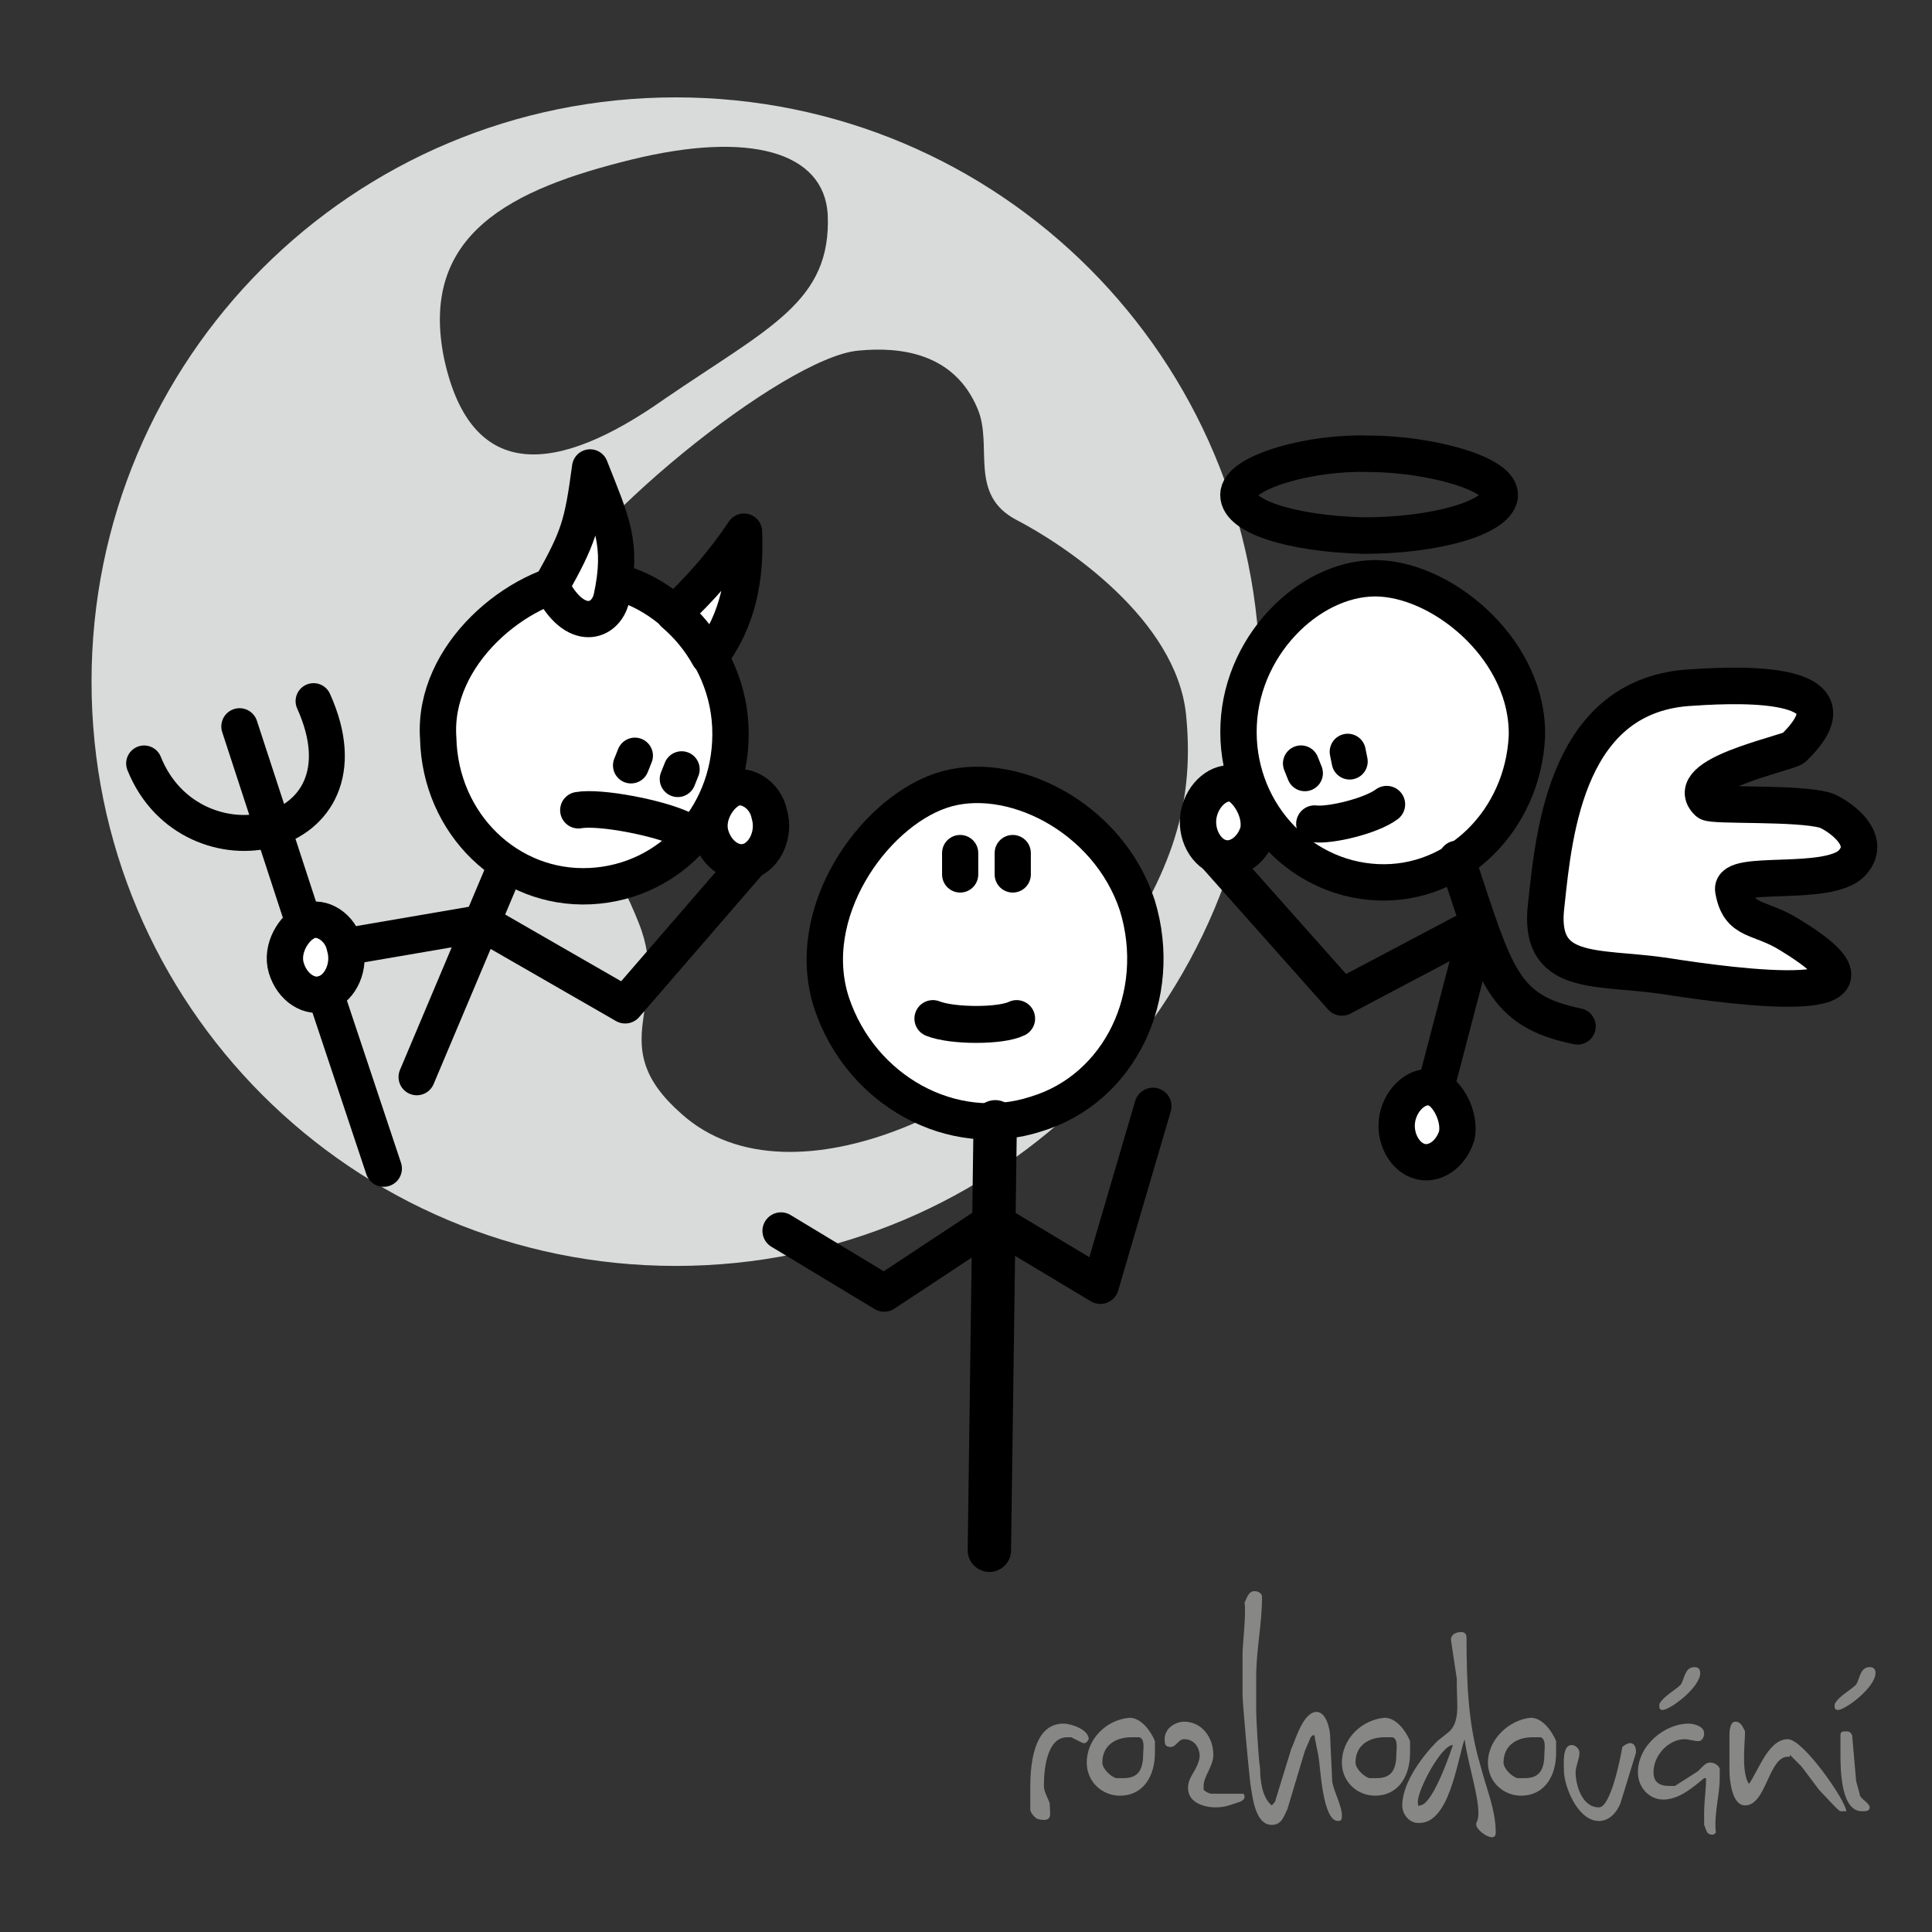
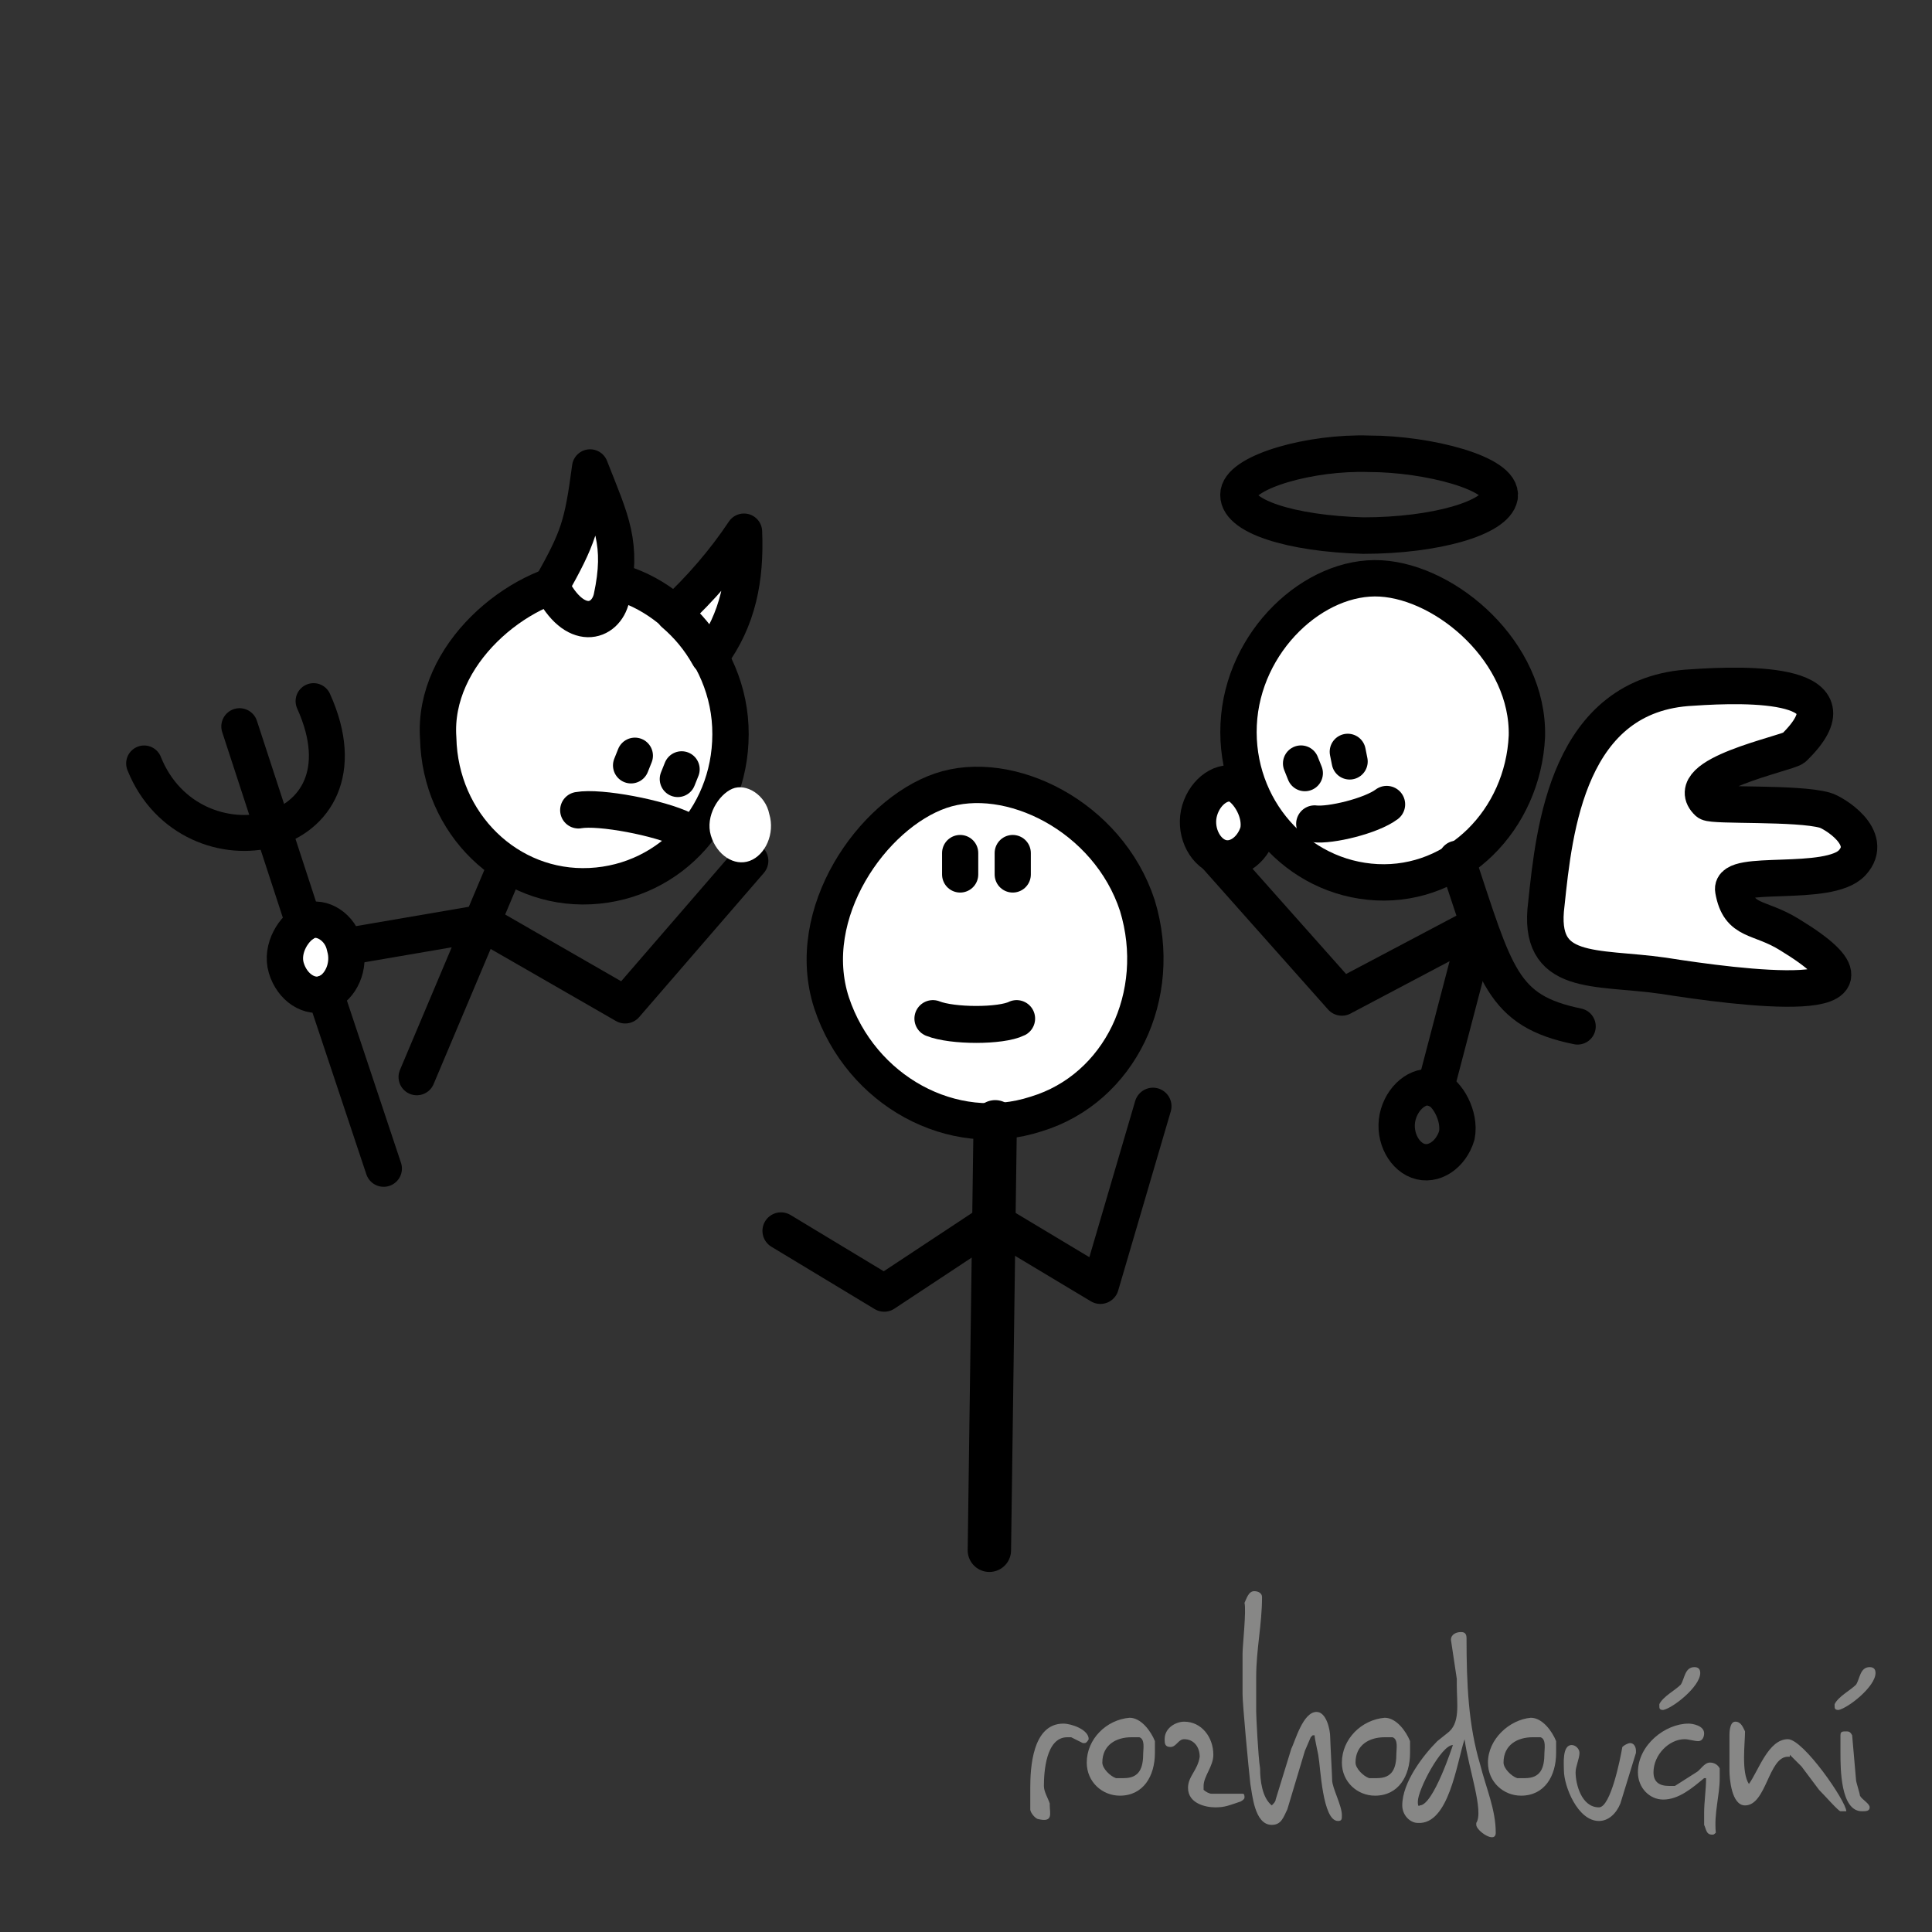
<svg xmlns="http://www.w3.org/2000/svg" version="1.1" id="Layer_1" x="0" y="0" viewBox="0 0 99.2 99.2" xml:space="preserve">
  <rect x="0" y="0" width="99.2" height="99.2" fill="#333333" stroke="none" />
  <style>.st1{fill-rule:evenodd;clip-rule:evenodd;fill:#fff}.st11,.st12{fill:none;stroke:#000;stroke-linecap:round;stroke-linejoin:round;stroke-miterlimit:22.926}.st2{stroke-width:1.867}.st2,.st3,.st5,.st9{fill:none;stroke:#000;stroke-linecap:round;stroke-linejoin:round;stroke-miterlimit:22.926}.st3{stroke-width:1.897}.st5{stroke-width:1.903}.st9{stroke-width:1.867}.st11{stroke-width:1.874}.st12{stroke-width:1.865}</style>
-   <path d="M32.4 8.2c6.1-1.5 9.9-.4 10.1 2.8.2 4.5-3 5.8-8.4 9.5-5.4 3.8-9.9 4.4-11.3-2.1-1.3-6.4 3.5-8.7 9.6-10.2m2.6 49c-4.1-3.6-.5-5.6-2.2-9.8-2.2-5.7-7.5-10.1-5.3-15.7 1.8-4.5 12.8-13.4 16.6-13.7 2.1-.2 4.9.1 6.1 3 .8 1.9-.5 4.4 2 5.7 2.5 1.3 8.2 5.1 8.7 10 .5 5-1 8.5-4.2 13.2-4.5 6.6-16 12.4-21.7 7.3zM34.7 5c16.6 0 30 13.4 30 30s-13.4 30-30 30-30-13.4-30-30 13.4-30 30-30z" fill-rule="evenodd" clip-rule="evenodd" fill="#d9dada" />
  <path class="st1" d="M48.3 40.6c3.5-1.2 8.6 1.3 10.1 5.9 1.4 4.6-.9 9.4-5.2 10.7-4.3 1.4-9-1.2-10.5-5.7-1.5-4.6 2.1-9.7 5.6-10.9z" />
  <path class="st2" d="M48.3 40.6c3.5-1.2 8.6 1.3 10.1 5.9 1.4 4.6-.9 9.4-5.2 10.7-4.3 1.4-9-1.2-10.5-5.7-1.5-4.6 2.1-9.7 5.6-10.9z" />
  <path class="st3" d="M47.9 52.3c1 .4 3.5.4 4.3 0" />
  <path fill="none" stroke="#000" stroke-width="2.227" stroke-linecap="round" stroke-linejoin="round" stroke-miterlimit="22.926" d="M51.1 57.6l-.3 22" />
  <path class="st5" d="M59.2 56.8L56.5 66 51 62.7l-5.6 3.7-5.3-3.2" />
  <path d="M52 43.8v1.1m-2.7-1.1v1.1" stroke-width="1.858" fill="none" stroke="#000" stroke-linecap="round" stroke-linejoin="round" stroke-miterlimit="22.926" />
  <path class="st1" d="M30 29.7c3.4-.2 7.3 3.2 7.5 7.6.2 4.4-3 8-7.2 8.2-4.2.2-7.7-3.2-7.8-7.6-.3-4.3 4.1-7.9 7.5-8.2z" />
  <path class="st2" d="M30 29.7c3.4-.2 7.3 3.2 7.5 7.6.2 4.4-3 8-7.2 8.2-4.2.2-7.7-3.2-7.8-7.6-.3-4.3 4.1-7.9 7.5-8.2z" />
  <path d="M35.1 42.6c-1.2-.6-4.3-1.2-5.4-1" fill="none" stroke="#000" stroke-width="1.879" stroke-linecap="round" stroke-linejoin="round" stroke-miterlimit="22.926" />
  <path d="M35 39.5l-.2.5m-2.2-1.2l-.2.5" stroke-width="1.852" fill="none" stroke="#000" stroke-linecap="round" stroke-linejoin="round" stroke-miterlimit="22.926" />
  <path class="st1" d="M38.2 27.3c-1 1.5-2.2 2.9-3.6 4.2.7.6 1.3 1.3 1.8 2.2h.1c1.4-1.9 1.8-4 1.7-6.4z" />
  <path class="st9" d="M38.2 27.3c-1 1.5-2.2 2.9-3.6 4.2.7.6 1.3 1.3 1.8 2.2h.1c1.4-1.9 1.8-4 1.7-6.4z" />
  <path class="st1" d="M30.3 24c-.4 3-.6 3.6-2 6.1 1.2 2.4 2.8 1.9 3.1.6.6-2.8 0-3.9-1.1-6.7z" />
  <path d="M30.3 24c-.4 3-.6 3.6-2 6.1 1.2 2.4 2.8 1.9 3.1.6.6-2.8 0-3.9-1.1-6.7z" fill="none" stroke="#000" stroke-width="1.861" stroke-linecap="round" stroke-linejoin="round" stroke-miterlimit="22.926" />
  <path class="st11" d="M26 44.4l-4.6 10.9" />
  <path class="st5" d="M38.5 44.2l-6.4 7.4-7.3-4.2-7 1.2" />
  <path class="st1" d="M37.6 40.5c.7-.3 1.7.3 1.9 1.3.3 1-.2 2.1-1 2.4-.8.3-1.7-.3-2-1.3-.3-1 .4-2.1 1.1-2.4z" />
-   <path class="st12" d="M37.6 40.5c.7-.3 1.7.3 1.9 1.3.3 1-.2 2.1-1 2.4-.8.3-1.7-.3-2-1.3-.3-1 .4-2.1 1.1-2.4z" />
  <path class="st1" d="M15.8 47.3c.7-.3 1.7.3 1.9 1.3.3 1-.2 2.1-1 2.4-.8.3-1.7-.3-2-1.3-.3-1 .4-2.1 1.1-2.4z" />
  <path class="st12" d="M15.8 47.3c.7-.3 1.7.3 1.9 1.3.3 1-.2 2.1-1 2.4-.8.3-1.7-.3-2-1.3-.3-1 .4-2.1 1.1-2.4z" />
  <path class="st11" d="M16.7 51l3 9" />
  <path fill="none" stroke="#000" stroke-width="1.874" stroke-linecap="round" stroke-linejoin="round" stroke-miterlimit="22.926" d="M15.6 47.4l-3.3-10.1" />
  <path d="M7.4 39.2c2.4 6 12 4.1 8.7-3.2" fill="none" stroke="#000" stroke-width="1.845" stroke-linecap="round" stroke-linejoin="round" stroke-miterlimit="22.926" />
  <path class="st1" d="M70.9 29.7c-3.4-.2-7.1 3.2-7.3 7.5-.2 4.3 3 7.9 7.1 8.1 4.1.2 7.5-3.2 7.7-7.5.1-4.3-4.1-7.9-7.5-8.1z" />
  <path class="st9" d="M70.9 29.7c-3.4-.2-7.1 3.2-7.3 7.5-.2 4.3 3 7.9 7.1 8.1 4.1.2 7.5-3.2 7.7-7.5.1-4.3-4.1-7.9-7.5-8.1z" />
  <path class="st3" d="M71.2 41.3c-.8.6-2.9 1.1-3.7 1" />
  <path d="M66.8 39.2l.2.5m2.2-1.1l.1.5" stroke-width="1.852" fill="none" stroke="#000" stroke-linecap="round" stroke-linejoin="round" stroke-miterlimit="22.926" />
  <path d="M74.8 44.1c2 6 2.3 7.8 6.2 8.6" fill="none" stroke="#000" stroke-width="1.869" stroke-linecap="round" stroke-linejoin="round" stroke-miterlimit="22.926" />
  <path class="st5" d="M62.5 44l6.4 7.2 7-3.7-2.2 8.4" />
  <path class="st1" d="M63.5 40.3c-.7-.3-1.6.3-1.9 1.3-.3 1 .2 2.1 1 2.4.8.3 1.7-.3 2-1.3.2-1-.5-2.1-1.1-2.4z" />
  <path class="st12" d="M63.5 40.3c-.7-.3-1.6.3-1.9 1.3-.3 1 .2 2.1 1 2.4.8.3 1.7-.3 2-1.3.2-1-.5-2.1-1.1-2.4z" />
-   <path class="st1" d="M73.7 55.9c-.7-.3-1.6.3-1.9 1.3-.3 1 .2 2.1 1 2.4.8.3 1.7-.3 2-1.3.2-1-.5-2.2-1.1-2.4z" />
  <path class="st12" d="M73.7 55.9c-.7-.3-1.6.3-1.9 1.3-.3 1 .2 2.1 1 2.4.8.3 1.7-.3 2-1.3.2-1-.5-2.2-1.1-2.4z" />
  <path d="M70.3 23.3c-3-.1-6.5.9-6.7 2-.2 1.2 2.7 2.1 6.4 2.2 3.7 0 6.8-.9 7-2 .2-1.2-3.7-2.2-6.7-2.2z" fill="none" stroke="#000" stroke-width="1.874" stroke-linecap="round" stroke-linejoin="round" stroke-miterlimit="22.926" />
  <path class="st1" d="M86.9 35.3c-6.4.3-7.1 7.3-7.5 11.1-.5 3.8 2.5 3.2 6 3.7 3.8.6 12.9 1.8 6.5-2.1-1.6-1-2.6-.6-2.9-2.3-.2-1.1 4.9-.1 6.1-1.4 1.2-1.3-1-2.6-1.4-2.7-1.4-.4-5.7-.2-6-.4-1.5-1.4 4-2.5 4.4-2.8 3.5-3.4-2.3-3.3-5.2-3.1z" />
  <path d="M86.9 35.3c-6.4.3-7.1 7.3-7.5 11.1-.5 3.8 2.5 3.2 6 3.7 3.8.6 12.9 1.8 6.5-2.1-1.6-1-2.6-.6-2.9-2.3-.2-1.1 4.9-.1 6.1-1.4 1.2-1.3-1-2.6-1.4-2.7-1.4-.4-5.7-.2-6-.4-1.5-1.4 4-2.5 4.4-2.8 3.5-3.4-2.3-3.3-5.2-3.1z" fill="none" stroke="#000" stroke-width="1.876" stroke-linecap="round" stroke-linejoin="round" stroke-miterlimit="22.926" />
  <path d="M96.3 85.9c0-.2-.1-.3-.3-.3-.5 0-.5.6-.7.9-.3.3-.9.6-1.1 1v.1c0 .1 0 .2.2.2.5-.1 1.9-1.2 1.9-1.9m-1.8 3.2v.9c0 .8 0 3 1.1 3 .2 0 .4 0 .4-.2s-.4-.4-.5-.6c0-.1-.2-.7-.2-.8l-.2-2.3c-.1-.2-.2-.2-.3-.2-.2 0-.3 0-.3.2zm-2.6 1l.6.6.9 1.2c.3.3 1 1.1 1.1 1.1h.3c0-.5-2.2-3.7-3-3.7-1 0-1.5 1.6-2 2.3-.4-.6-.2-2.1-.2-2.7-.1-.2-.2-.5-.5-.5s-.3.6-.3.7v1.8c0 .4.1 1.8.8 1.8 1.1 0 1.2-2.5 2.2-2.5h.1zm-4.6-4.2c0-.2-.1-.3-.3-.3-.5 0-.5.6-.7.9-.3.3-.9.6-1.1 1v.1c0 .1 0 .2.2.2.5-.1 1.9-1.2 1.9-1.9zm.2 7.8c.1.2.1.5.4.5.1 0 .1 0 .2-.1-.1-1 .2-1.9.2-2.8v-.5c-.1-.2-.3-.3-.5-.3-.3 0-.5.4-.7.5l-1.1.7h-.3c-.5 0-.8-.2-.8-.7 0-.9.8-1.7 1.6-1.7.2 0 .5.1.7.1.2 0 .3-.2.3-.4 0-.4-.6-.5-.8-.5-1.2 0-2.6 1.1-2.6 2.5 0 .8.6 1.4 1.3 1.4.8 0 1.5-.6 2.1-1.1h.1c0 .6-.1 1.2-.1 1.8v.6zm-7.2-2.8c0 .8.7 2.6 1.8 2.6.5 0 .9-.4 1.1-.9L84 90v-.1c0-.2-.1-.4-.3-.4-.1 0-.3.1-.4.2-.1.6-.6 3.1-1.2 3.1-.9 0-1.2-1.2-1.2-1.8 0-.3.2-.7.2-1 0-.2-.2-.4-.4-.4-.5 0-.4 1-.4 1.3zm-3.1-.4c0-.9.7-1.3 1.5-1.3h.4c.3.1.2.6.2.8 0 .8-.2 1.3-1 1.3h-.4c-.3-.1-.7-.5-.7-.8zm-.8 0c0 1 .8 1.7 1.7 1.7 1.2 0 1.8-1 1.8-2.2v-.6c-.2-.5-.7-1.2-1.3-1.2-1.1.1-2.2 1.1-2.2 2.3zm-3.6 2c0-.6 1.2-2.9 1.8-2.9 0 0-1 3.1-1.7 3.1-.1.1-.1-.1-.1-.2zm2.4-3.2c.2 1.5 1 3.7.6 4.3v.1c0 .3 1 1 1 .4 0-1.2-.5-2.3-.8-3.5-.6-2-.7-4.1-.7-6.5 0-.3-.2-.3-.3-.3-.2 0-.5.1-.5.4l.3 2v.3c0 1 .2 2-.5 2.5l-.5.4c-.7.7-1.8 2.1-1.8 3.3 0 .5.4.9.8.9 1.6.1 2-3.1 2.4-4.3zm-5.6 1.2c0-.9.7-1.3 1.5-1.3h.4c.3.1.2.6.2.8 0 .8-.2 1.3-1 1.3h-.4c-.3-.1-.7-.5-.7-.8zm-.7 0c0 1 .8 1.7 1.7 1.7 1.2 0 1.8-1 1.8-2.2v-.6c-.2-.5-.7-1.2-1.3-1.2-1.2.1-2.2 1.1-2.2 2.3zm-5.1-5.6V87c0 .5.3 3.7.4 4.6.1.5.2 2.1 1.1 2.1.5 0 .6-.4.8-.8l.9-3 .3-.7.1-.1h.1c0 .2.2 1 .2 1.1.1.5.2 3.3 1 3.3.2 0 .2-.1.2-.3 0-.5-.5-1.4-.5-1.8 0-.2-.1-2-.1-2.2 0-.4-.2-1.3-.7-1.3-.7 0-1.1 1.5-1.3 1.9l-.8 2.6c0 .1-.1.2-.2.3-.5-.4-.6-1.3-.6-1.9-.1-.6-.2-2.7-.2-2.9v-1.8c0-1.4.3-2.7.3-4.1 0-.2-.2-.3-.4-.3-.3 0-.4.4-.5.6.1.4-.1 2.2-.1 2.6zM61 91.8c0 .8.9 1 1.4 1 .5 0 .7-.1 1.3-.3 0 0 .2-.1.2-.2s0-.2-.1-.2h-1.6c-.1 0-.3-.1-.4-.2v-.2c0-.5.5-1 .5-1.6 0-.9-.6-1.7-1.5-1.7-.4 0-1 .3-1 .9 0 .2 0 .4.3.4s.4-.4.7-.4c.5 0 .8.4.8.9-.1.7-.6 1-.6 1.6zm-4.4-1.3c0-.9.7-1.3 1.5-1.3h.4c.3.1.2.6.2.8 0 .8-.2 1.3-1 1.3h-.4c-.3-.1-.7-.5-.7-.8zm-.8 0c0 1 .8 1.7 1.7 1.7 1.2 0 1.8-1 1.8-2.2v-.6c-.2-.5-.7-1.2-1.3-1.2-1.2.1-2.2 1.1-2.2 2.3zm-2.9 2.4c0 .2.3.5.4.5.8.2.6-.3.6-.7v-.1c-.1-.3-.3-.6-.3-.9 0-.7.1-2.5 1.2-2.5h.2l.6.3h.1c.1 0 .2-.2.2-.2 0-.5-.9-.8-1.3-.8-1.6 0-1.7 2.3-1.7 3.3v1.1z" fill="#878786" />
</svg>